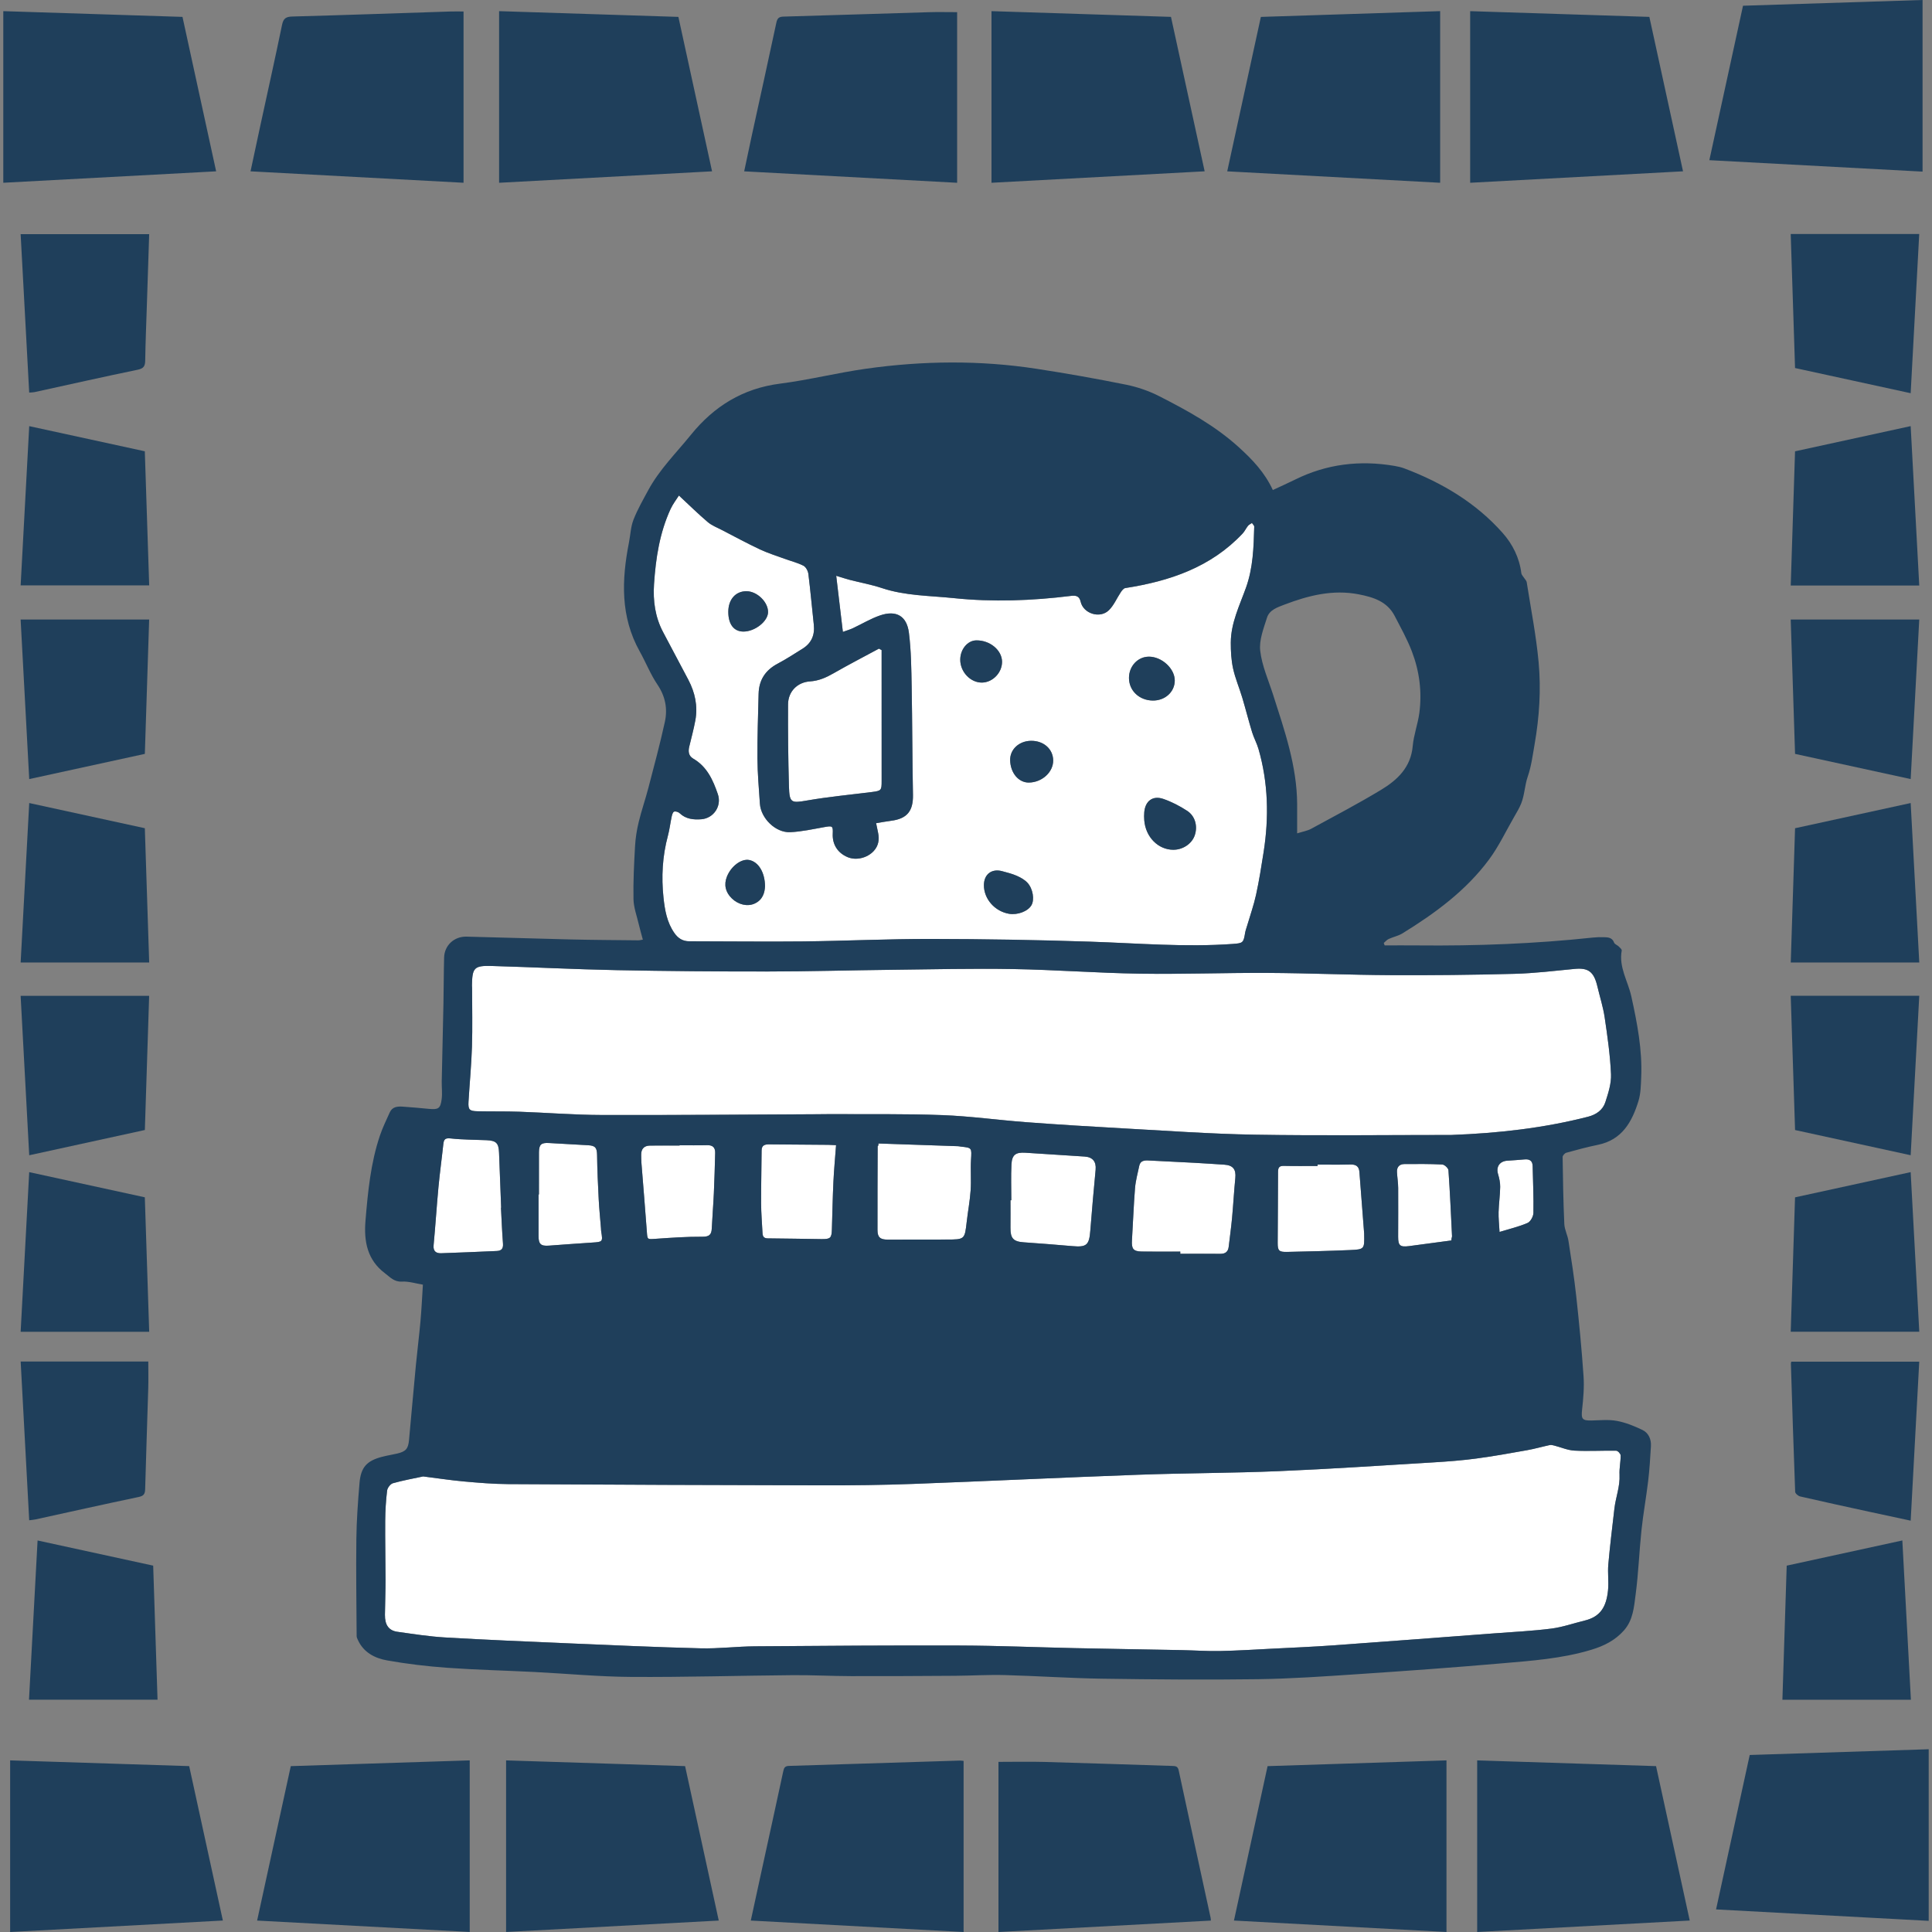
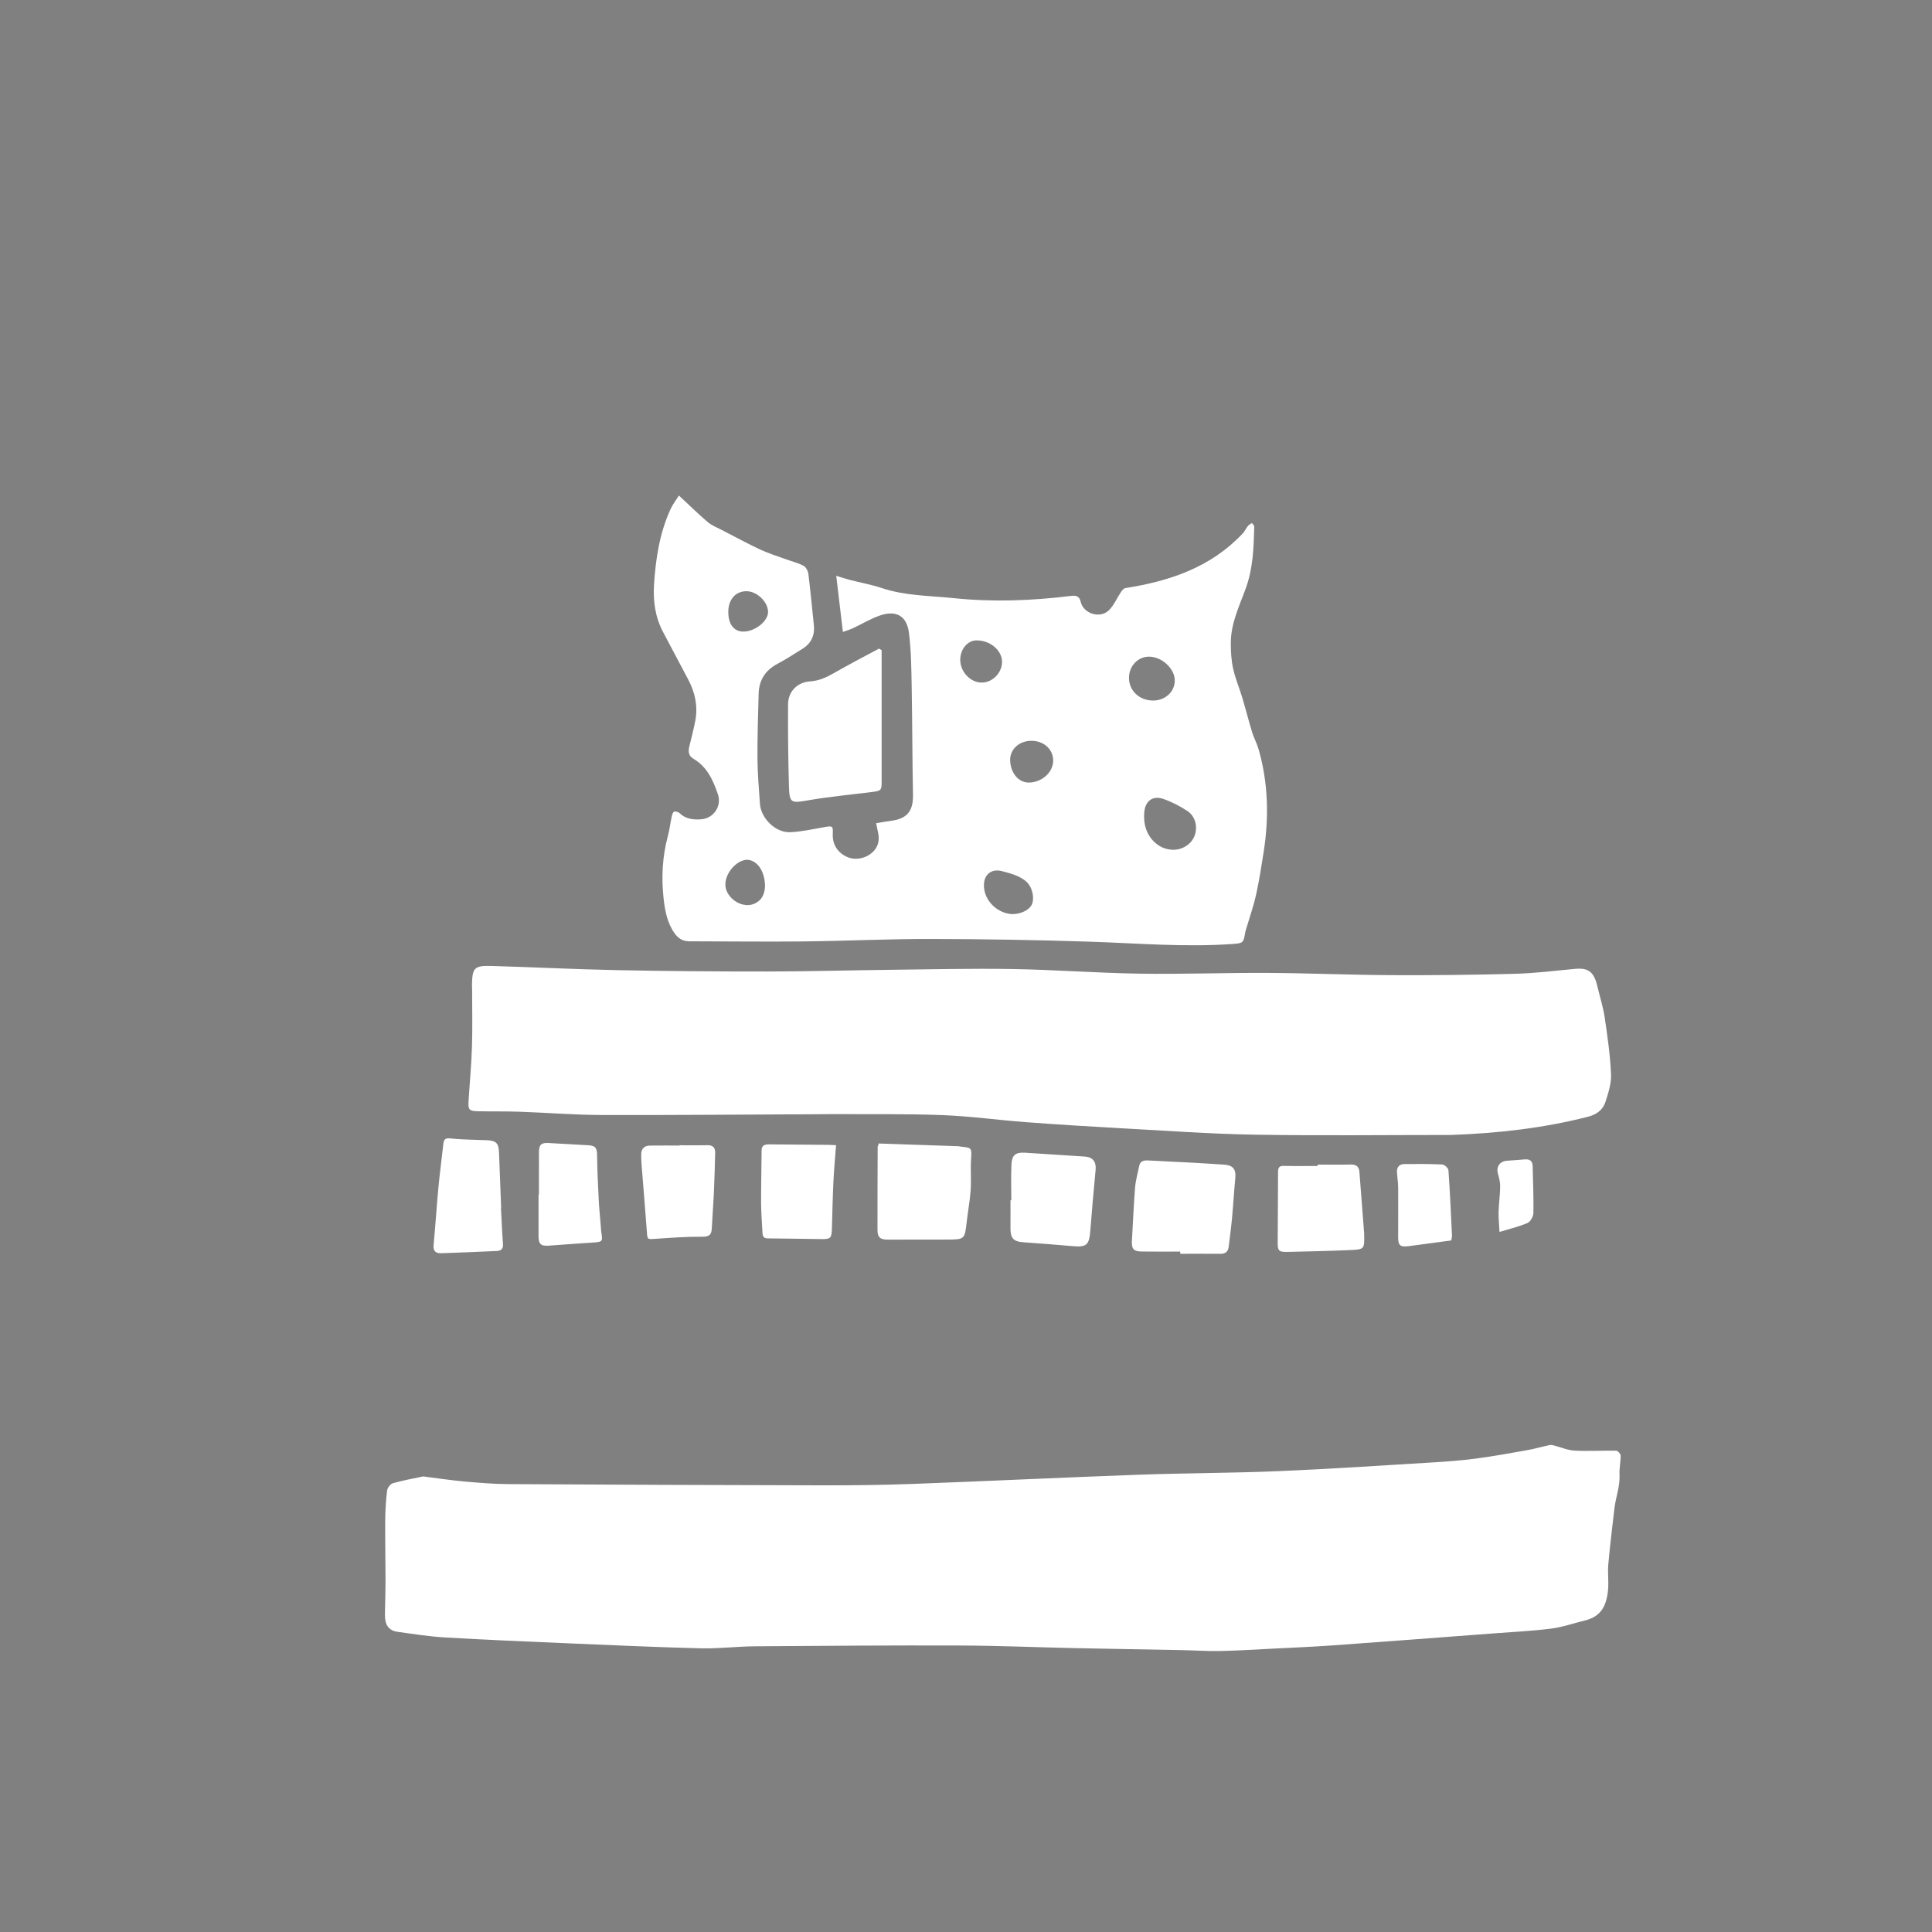
<svg xmlns="http://www.w3.org/2000/svg" version="1.1" viewBox="0 0 200 200">
  <rect x="0" y="0" width="200" height="200" fill="#808080" stroke="none" />
  <defs>
    <style>
      .cls-1 {
        fill: #fff;
      }

      .cls-2 {
        fill: #1f3f5b;
      }
    </style>
  </defs>
  <g>
    <g id="Layer_1">
      <g id="mug-and-books">
        <path id="light-parts" class="cls-1" d="M87.256,65.412c-.245-2.061-.466-3.921-.689-5.804.581.177.985.315,1.397.421,1.111.286,2.249.491,3.335.852,2.423.806,4.955.781,7.444,1.04,4.042.42,8.087.268,12.119-.231.498-.061.871-.007,1.008.601.279,1.236,2.001,1.788,2.925.881.523-.513.821-1.252,1.24-1.875.113-.169.284-.39.454-.417,4.593-.717,8.852-2.144,12.147-5.645.219-.233.353-.546.557-.797.102-.126.272-.198.411-.295.082.128.239.258.235.383-.057,2.135-.117,4.26-.855,6.318-.664,1.849-1.562,3.653-1.57,5.678-.004.895.045,1.811.236,2.682.224,1.024.646,2.004.949,3.013.357,1.189.658,2.395,1.02,3.582.179.589.489,1.138.66,1.729,1.016,3.513,1.094,7.081.534,10.674-.23,1.477-.464,2.957-.782,4.416-.237,1.085-.612,2.139-.925,3.207-.073.25-.169.497-.211.753-.167,1.024-.227,1.066-1.264,1.14-4.933.356-9.851-.073-14.777-.234-5.499-.181-11.003-.274-16.504-.282-4.404-.007-8.809.207-13.214.255-3.924.042-7.849-.013-11.774-.013-.689,0-1.168-.309-1.549-.856-.765-1.097-.985-2.36-1.124-3.643-.234-2.17-.114-4.315.457-6.433.172-.639.244-1.305.384-1.954.042-.194.114-.474.25-.532.148-.063.442.029.575.156.645.618,1.442.692,2.249.63,1.264-.096,2.133-1.359,1.711-2.594-.494-1.446-1.115-2.85-2.542-3.677-.491-.285-.542-.739-.42-1.246.216-.901.459-1.798.629-2.708.276-1.484-.028-2.889-.723-4.214-.862-1.643-1.734-3.283-2.606-4.921-.832-1.564-1.061-3.245-.946-4.984.177-2.673.578-5.303,1.708-7.763.244-.532.618-1.004.869-1.406,1.083,1.007,2.001,1.915,2.984,2.748.42.356.969.565,1.468.824,1.304.676,2.596,1.376,3.924,2.001.82.386,1.694.658,2.547.97.657.24,1.348.408,1.966.723.255.129.472.542.511.85.219,1.747.37,3.503.563,5.253.119,1.08-.247,1.918-1.171,2.493-.849.527-1.687,1.079-2.57,1.544-1.274.673-1.938,1.694-1.973,3.122-.054,2.231-.136,4.462-.121,6.693.01,1.559.151,3.118.254,4.676.1,1.516,1.623,3.023,3.138,2.954,1.179-.054,2.351-.317,3.52-.524.865-.154.92-.134.883.701-.048,1.1.521,1.985,1.551,2.411.868.36,2.014.092,2.688-.636.495-.535.599-1.171.461-1.865-.06-.299-.123-.598-.21-1.02.538-.087,1.042-.183,1.551-.248,1.671-.213,2.298-1.023,2.264-2.694-.075-3.713-.066-7.428-.134-11.14-.035-1.877-.052-3.767-.285-5.625-.219-1.75-1.316-2.368-2.982-1.8-.982.335-1.887.89-2.834,1.332-.284.132-.589.218-1.018.374v-.002ZM121.462,87.968c.995.002,1.92-.623,2.218-1.496.317-.93.058-1.985-.785-2.534-.766-.5-1.604-.935-2.468-1.233-1.097-.378-1.868.211-1.973,1.365-.026.283-.022.571,0,.855.14,1.728,1.441,3.041,3.007,3.044h0ZM101.854,91.628c-.005,1.423,1.116,2.707,2.587,2.965.893.156,1.969-.251,2.335-.884.325-.563.171-1.695-.415-2.328-.293-.317-.713-.546-1.115-.723-.473-.209-.987-.332-1.49-.47-1.091-.302-1.897.314-1.901,1.441ZM118.937,67.978c-1.146-.002-2.066.979-2.065,2.2,0,1.316,1.061,2.324,2.463,2.342,1.268.016,2.272-.894,2.277-2.065.005-1.24-1.329-2.475-2.674-2.478h0ZM106.506,81.01c1.368-.013,2.538-1.084,2.519-2.305-.019-1.178-1.001-2.037-2.305-2.016-1.237.02-2.174.893-2.15,2.006.028,1.317.871,2.325,1.936,2.315h0ZM79.195,91.746c-.011-1.469-.704-2.545-1.645-2.72-.811-.151-1.863.634-2.296,1.713-.337.84-.157,1.631.515,2.274.675.645,1.62.865,2.367.517.825-.383,1.028-1.123,1.059-1.784h0ZM103.732,68.512c-.004-1.208-1.262-2.249-2.682-2.22-.894.018-1.642.925-1.646,1.996-.004,1.274,1.069,2.397,2.267,2.372,1.1-.023,2.063-1.028,2.06-2.148h0ZM75.393,63.342c.002,1.294.583,2.044,1.582,2.038,1.179-.006,2.512-1.057,2.533-1.996.023-1.053-1.13-2.18-2.235-2.182-1.125-.003-1.881.857-1.88,2.14ZM91.265,67.298v2.4c0,3.713-.005,7.426.002,11.138.002.977-.03,1.029-1.01,1.153-2.225.281-4.463.489-6.671.871-1.677.29-1.865.281-1.914-1.454-.08-2.828-.109-5.66-.093-8.49.007-1.321.955-2.292,2.273-2.378.918-.06,1.68-.404,2.456-.85,1.54-.883,3.118-1.698,4.68-2.541.092.051.184.101.277.151ZM43.808,152.84c1.516.191,2.871.4,4.233.522,1.517.136,3.041.264,4.562.272,10.843.063,21.687.107,32.53.127,3.12.006,6.243-.03,9.361-.146,7.771-.29,15.537-.667,23.309-.949,4.856-.176,9.718-.17,14.573-.374,5.352-.225,10.698-.587,16.046-.909,1.467-.089,2.936-.202,4.392-.395,1.766-.235,3.521-.552,5.275-.865.784-.14,1.553-.364,2.333-.53.145-.031.315.01.466.048.701.178,1.394.491,2.101.527,1.438.073,2.883-.016,4.324.01.162.003.453.316.455.488.007.664-.151,1.333-.116,1.994.065,1.218-.397,2.341-.532,3.518-.221,1.924-.459,3.847-.63,5.775-.079.887.06,1.795-.03,2.68-.171,1.684-.77,2.726-2.412,3.125-1.154.28-2.29.685-3.46.834-1.951.248-3.921.342-5.884.49-5.558.419-11.115.845-16.673,1.243-2.113.151-4.232.239-6.348.346-1.804.091-3.608.205-5.413.242-1.301.026-2.603-.069-3.905-.094-3.713-.072-7.427-.128-11.14-.207-3.946-.084-7.893-.256-11.839-.269-7.079-.023-14.158.028-21.236.082-1.877.014-3.755.255-5.629.208-4.565-.114-9.128-.323-13.69-.517-4.258-.181-8.518-.361-12.772-.609-1.647-.096-3.286-.357-4.923-.586-.899-.125-1.302-.722-1.288-1.762.017-1.215.061-2.43.061-3.645,0-2.026-.048-4.052-.033-6.078.008-1.046.071-2.096.197-3.134.035-.283.343-.687.603-.76,1.073-.302,2.176-.497,3.131-.703h-.001ZM150.273,117.491c-6.788,0-13.578.084-20.364-.029-4.611-.077-9.219-.413-13.826-.665-3.281-.179-6.561-.383-9.838-.628-2.897-.216-5.784-.623-8.682-.733-3.807-.144-7.622-.081-11.434-.104-.524-.003-1.048.011-1.572.013-7.434.032-14.868.1-22.303.078-2.829-.008-5.657-.24-8.487-.338-1.447-.05-2.896-.017-4.344-.049-.829-.018-.97-.171-.922-.982.112-1.902.299-3.8.358-5.703.063-2.017.014-4.038.013-6.057,0-.094-.016-.189-.014-.283.028-1.832.223-2.067,2.049-2.014,4.308.124,8.614.346,12.923.432,5.215.103,10.432.145,15.648.14,4.264-.004,8.527-.128,12.791-.176,4.192-.048,8.385-.149,12.576-.078,4.379.075,8.754.412,13.133.479,4.425.068,8.854-.102,13.281-.078,4.239.023,8.476.21,12.715.231,4.263.021,8.528-.024,12.789-.137,2.088-.055,4.172-.309,6.254-.51,1.402-.135,1.985.29,2.343,1.809.253,1.072.596,2.128.756,3.213.289,1.95.57,3.912.656,5.877.042.96-.283,1.965-.588,2.903-.262.808-.944,1.284-1.785,1.5-4.633,1.188-9.348,1.71-14.124,1.888h0ZM122.182,129.563c-1.333,0-2.667.017-4.001-.006-.865-.015-1.057-.286-1.002-1.166.113-1.801.172-3.606.318-5.406.063-.775.278-1.539.438-2.305.107-.519.51-.571.94-.55,1.57.077,3.14.153,4.71.238,1.046.057,2.091.128,3.137.195.922.059,1.246.485,1.157,1.384-.137,1.382-.21,2.769-.339,4.152-.092.99-.233,1.976-.347,2.965-.06.522-.354.735-.869.73-1.38-.011-2.762-.004-4.143-.004v-.229h.001ZM90.935,118.374c2.748.093,5.495.186,8.243.281.094.003.188.031.283.041,1.171.126,1.131.124,1.058,1.36-.063,1.053.033,2.116-.039,3.168-.075,1.085-.281,2.162-.404,3.245-.209,1.847-.201,1.847-2.101,1.848-2.024.002-4.049.008-6.073.008-.787,0-1.063-.235-1.064-1.001-.006-2.881.008-5.762.018-8.642,0-.039.048-.078.074-.117.002-.064.004-.127.006-.191h0ZM136.396,120.558c1.142,0,2.285.02,3.426-.008.562-.014.859.213.903.759.169,2.131.329,4.262.493,6.393.002.024-.001.048,0,.072.032,1.534.033,1.567-1.487,1.633-2.162.094-4.327.143-6.491.191-.838.018-.977-.123-.974-.93.008-2.447.036-4.893.037-7.339,0-.442.109-.648.599-.636,1.164.029,2.33.009,3.495.009v-.143h0ZM104.691,124.253c0-1.236-.047-2.474.015-3.707.05-1.004.435-1.279,1.443-1.216,2.042.129,4.085.265,6.127.395.836.053,1.22.525,1.143,1.36-.195,2.104-.39,4.208-.551,6.314-.114,1.49-.383,1.73-1.853,1.598-1.683-.15-3.368-.276-5.053-.396-1.055-.075-1.369-.413-1.358-1.494.01-.952.002-1.903.002-2.855h.086ZM51.858,125.022c.066,1.236.112,2.472.208,3.705.041.52-.14.755-.649.776-1.915.078-3.83.173-5.746.232-.508.016-.847-.184-.787-.823.189-2.01.316-4.026.504-6.036.14-1.482.348-2.958.504-4.44.053-.504.204-.647.77-.584,1.227.137,2.47.126,3.705.181.999.044,1.253.299,1.292,1.297.075,1.897.147,3.794.219,5.692-.008,0-.016,0-.023.001h0ZM86.548,118.547c-.096,1.301-.215,2.546-.274,3.794-.078,1.639-.107,3.279-.158,4.919-.028.896-.141,1.02-1.063,1.012-1.856-.017-3.713-.068-5.57-.076-.431-.002-.531-.215-.549-.563-.051-1.02-.14-2.041-.145-3.061-.008-1.827.043-3.654.052-5.481.003-.543.352-.628.756-.626,2.048.008,4.095.029,6.143.048.21.002.42.018.807.035h0ZM70.351,118.556c.952,0,1.904.018,2.855-.007.583-.016.844.251.829.802-.036,1.395-.073,2.791-.137,4.186-.055,1.211-.158,2.42-.215,3.63-.03.648-.262.863-.97.858-1.61-.011-3.222.104-4.831.215-.886.061-.859.095-.92-.745-.172-2.367-.374-4.732-.56-7.098-.022-.284-.023-.57-.026-.855-.007-.61.302-.942.907-.951,1.023-.016,2.046-.004,3.069-.004v-.032h0ZM55.79,123.656c0-1.454-.006-2.908.002-4.362.005-.814.233-1.014,1.038-.968,1.355.078,2.709.156,4.064.23.752.041.906.276.915,1.038.02,1.52.089,3.04.168,4.558.051.994.154,1.986.233,2.979.01.119.007.239.026.357.175,1.067.162,1.073-.943,1.144-1.491.096-2.982.208-4.473.317-.835.061-1.072-.157-1.071-1.002.002-1.43,0-2.86,0-4.29h.042ZM150.243,128.411c-1.463.197-2.925.399-4.389.587-.92.119-1.12-.058-1.119-.963,0-1.688.018-3.376.004-5.063-.004-.545-.095-1.089-.125-1.634-.028-.521.246-.829.76-.834,1.31-.013,2.62-.021,3.927.045.233.012.626.376.642.599.161,2.274.259,4.553.371,6.83.004.067-.029.137-.045.205-.009.076-.017.152-.026.228h0ZM155.231,127.53c-.044-.834-.117-1.445-.099-2.054.026-.872.153-1.742.166-2.614.007-.444-.098-.902-.224-1.333-.217-.742.169-1.321.961-1.374.593-.039,1.187-.077,1.778-.132.52-.048.833.129.846.691.036,1.617.11,3.234.079,4.849-.007.361-.301.903-.605,1.036-.891.387-1.855.61-2.903.932h0Z" />
-         <path id="dark-parts" class="cls-2" d="M143.339,97.867c1.152,0,2.304-.01,3.456.002,6.056.06,12.098-.17,18.122-.814.378-.041.761-.049,1.142-.038.428.012.842.046,1.032.563.062.168.33.252.481.398.127.124.332.304.309.423-.32,1.725.648,3.173.995,4.751.605,2.75,1.142,5.508,1.022,8.342-.035.83-.043,1.694-.283,2.476-.661,2.159-1.696,4.03-4.193,4.541-1.101.225-2.19.519-3.274.819-.163.045-.388.294-.385.445.032,2.31.07,4.621.174,6.929.027.589.34,1.159.431,1.751.295,1.904.595,3.81.804,5.725.301,2.757.568,5.519.757,8.285.079,1.144-.024,2.312-.15,3.457-.107.962.004,1.148.972,1.127.88-.019,1.784-.116,2.636.044.908.169,1.798.533,2.637.936.64.308.923.962.881,1.682-.07,1.203-.145,2.409-.287,3.606-.202,1.696-.511,3.38-.691,5.078-.235,2.218-.312,4.455-.605,6.664-.171,1.292-.255,2.652-1.222,3.735-.913,1.023-2.05,1.589-3.324,1.977-3.075.939-6.262,1.154-9.432,1.428-4.942.428-9.891.784-14.841,1.114-3.432.229-6.868.47-10.305.517-5.358.073-10.719.028-16.078-.051-3.375-.05-6.746-.286-10.12-.376-1.702-.045-3.409.063-5.113.075-3.595.023-7.19.044-10.784.035-2.017-.005-4.035-.117-6.052-.1-5.571.048-11.143.217-16.714.182-3.35-.021-6.698-.343-10.047-.512-2.99-.151-5.986-.219-8.972-.433-2.089-.149-4.18-.397-6.24-.763-1.273-.227-2.448-.822-3.036-2.134-.055-.123-.122-.258-.122-.388-.02-3.357-.071-6.715-.029-10.072.024-1.921.164-3.844.325-5.76.138-1.649.753-2.312,2.348-2.728.506-.132,1.026-.209,1.535-.328.908-.212,1.158-.488,1.243-1.403.241-2.581.463-5.165.71-7.745.145-1.519.34-3.033.476-4.553.112-1.247.168-2.5.251-3.787-.736-.119-1.462-.357-2.172-.317-.81.045-1.239-.473-1.757-.863-1.83-1.376-2.193-3.298-2.014-5.447.248-2.981.532-5.954,1.494-8.808.277-.822.664-1.607,1.019-2.401.262-.585.801-.629,1.338-.593.903.059,1.804.147,2.705.231.988.092,1.203-.028,1.33-1.009.079-.607-.005-1.234.007-1.852.055-2.689.123-5.378.177-8.067.032-1.581.027-3.162.069-4.742.032-1.244,1.031-2.19,2.318-2.16,3.57.082,7.138.207,10.707.29,2.355.055,4.711.067,7.067.093.136.002.272-.039.481-.071-.153-.575-.311-1.113-.439-1.658-.197-.843-.513-1.687-.53-2.536-.035-1.829.059-3.662.162-5.49.047-.837.182-1.679.379-2.494.286-1.185.69-2.342.998-3.523.593-2.273,1.206-4.543,1.708-6.837.296-1.355.058-2.644-.766-3.862-.722-1.067-1.199-2.298-1.831-3.428-2.02-3.609-1.878-7.422-1.116-11.302.153-.78.179-1.607.463-2.335.413-1.058.987-2.058,1.53-3.062,1.161-2.149,2.9-3.859,4.418-5.735,2.385-2.948,5.375-4.804,9.227-5.296,2.994-.382,5.94-1.129,8.931-1.549,5.868-.824,11.756-.889,17.626.013,3.101.476,6.194,1.024,9.269,1.645,1.178.238,2.36.646,3.43,1.192,2.924,1.49,5.796,3.06,8.262,5.307,1.393,1.269,2.651,2.582,3.494,4.405.789-.369,1.559-.71,2.313-1.083,3.273-1.62,6.711-2.024,10.288-1.413.351.06.704.141,1.035.267,3.884,1.471,7.389,3.551,10.161,6.68,1.021,1.153,1.727,2.558,1.927,4.151.023.187.203.354.312.53.083.134.222.258.244.401.432,2.762.979,5.513,1.234,8.29.26,2.824.078,5.669-.412,8.475-.197,1.127-.339,2.283-.71,3.355-.32.926-.326,1.909-.686,2.805-.197.49-.478.949-.742,1.409-.844,1.465-1.573,3.017-2.572,4.368-2.388,3.231-5.583,5.571-8.969,7.657-.433.267-.964.37-1.432.585-.192.088-.34.272-.508.413.031.084.062.168.094.252h0ZM43.808,152.84c-.956.206-2.058.401-3.131.703-.26.073-.569.478-.603.76-.126,1.038-.189,2.088-.197,3.134-.016,2.026.032,4.052.033,6.078,0,1.215-.044,2.43-.061,3.645-.015,1.04.389,1.637,1.288,1.762,1.637.228,3.276.49,4.923.586,4.255.248,8.514.428,12.772.609,4.562.194,9.125.403,13.69.517,1.873.047,3.751-.194,5.629-.208,7.079-.054,14.158-.105,21.236-.082,3.947.013,7.893.184,11.839.269,3.713.079,7.426.135,11.14.207,1.302.026,2.604.12,3.905.094,1.805-.036,3.609-.15,5.413-.242,2.116-.107,4.235-.195,6.348-.346,5.559-.398,11.116-.824,16.673-1.243,1.963-.148,3.934-.242,5.884-.49,1.17-.149,2.307-.553,3.46-.834,1.642-.399,2.242-1.441,2.412-3.125.089-.886-.049-1.793.03-2.68.171-1.928.408-3.852.63-5.775.135-1.178.597-2.3.532-3.518-.035-.66.122-1.33.116-1.994-.002-.172-.292-.485-.455-.488-1.441-.026-2.887.064-4.324-.01-.707-.036-1.4-.348-2.101-.527-.151-.038-.32-.079-.466-.048-.78.167-1.549.391-2.333.53-1.754.312-3.51.63-5.275.865-1.456.194-2.926.307-4.392.395-5.348.323-10.694.685-16.046.909-4.854.204-9.717.198-14.573.374-7.771.281-15.538.659-23.309.949-3.118.116-6.241.152-9.361.146-10.843-.02-21.687-.064-32.53-.127-1.522-.009-3.045-.136-4.562-.272-1.363-.122-2.717-.332-4.233-.522h.001ZM150.273,117.491c4.775-.178,9.49-.699,14.124-1.888.841-.216,1.523-.692,1.785-1.5.305-.937.63-1.943.588-2.903-.086-1.965-.367-3.927-.656-5.877-.16-1.085-.504-2.141-.756-3.213-.358-1.518-.941-1.944-2.343-1.809-2.082.201-4.166.455-6.254.51-4.261.113-8.526.158-12.789.137-4.239-.021-8.476-.209-12.715-.231-4.427-.023-8.855.147-13.281.078-4.379-.067-8.754-.405-13.133-.479-4.19-.072-8.384.03-12.576.078-4.264.048-8.527.172-12.791.176-5.216.005-10.433-.037-15.648-.14-4.309-.085-8.615-.308-12.923-.432-1.826-.052-2.021.182-2.049,2.014-.001.094.014.189.014.283.001,2.019.05,4.04-.013,6.057-.06,1.903-.246,3.801-.358,5.703-.048.811.093.964.922.982,1.448.032,2.897-.001,4.344.049,2.829.098,5.658.33,8.487.338,7.434.022,14.868-.045,22.303-.078.524-.002,1.048-.017,1.572-.013,3.812.023,7.627-.04,11.434.104,2.899.11,5.786.516,8.682.733,3.277.245,6.557.449,9.838.628,4.608.252,9.215.588,13.826.665,6.787.113,13.576.029,20.364.029h0ZM87.256,65.412c.429-.156.735-.242,1.018-.374.946-.442,1.852-.998,2.834-1.332,1.666-.568,2.763.051,2.982,1.8.233,1.858.25,3.748.285,5.625.069,3.713.06,7.428.134,11.14.033,1.671-.593,2.481-2.264,2.694-.508.065-1.013.161-1.551.248.087.423.151.721.21,1.02.138.694.034,1.33-.461,1.865-.673.727-1.819.995-2.688.636-1.03-.426-1.599-1.311-1.551-2.411.036-.835-.018-.855-.883-.701-1.169.208-2.341.47-3.52.524-1.515.07-3.038-1.437-3.138-2.954-.103-1.558-.244-3.116-.254-4.676-.015-2.231.067-4.462.121-6.693.035-1.428.699-2.449,1.973-3.122.883-.466,1.72-1.017,2.57-1.544.925-.574,1.29-1.413,1.171-2.493-.193-1.751-.343-3.506-.563-5.253-.039-.308-.256-.721-.511-.85-.618-.314-1.309-.482-1.966-.723-.853-.312-1.728-.584-2.547-.97-1.328-.625-2.62-1.325-3.924-2.001-.499-.259-1.048-.467-1.468-.824-.983-.833-1.901-1.741-2.984-2.748-.252.401-.626.874-.869,1.406-1.13,2.46-1.531,5.091-1.708,7.763-.115,1.738.113,3.42.946,4.984.872,1.639,1.744,3.277,2.606,4.921.695,1.324.999,2.729.723,4.214-.169.911-.412,1.807-.629,2.708-.122.507-.072.961.42,1.246,1.427.827,2.048,2.231,2.542,3.677.422,1.236-.447,2.498-1.711,2.594-.807.061-1.604-.013-2.249-.63-.132-.127-.427-.218-.575-.156-.136.058-.209.338-.25.532-.14.649-.212,1.315-.384,1.954-.571,2.117-.691,4.263-.457,6.433.138,1.284.358,2.547,1.124,3.643.381.546.86.855,1.549.856,3.925,0,7.85.056,11.774.013,4.405-.048,8.809-.261,13.214-.255,5.502.008,11.005.101,16.504.282,4.926.162,9.843.591,14.777.234,1.038-.075,1.097-.117,1.264-1.14.042-.256.138-.503.211-.753.313-1.068.688-2.122.925-3.207.318-1.46.552-2.939.782-4.416.559-3.593.481-7.16-.534-10.674-.171-.59-.48-1.14-.66-1.729-.363-1.187-.664-2.393-1.02-3.582-.302-1.009-.725-1.989-.949-3.013-.19-.871-.239-1.787-.236-2.682.008-2.025.906-3.829,1.57-5.678.738-2.058.799-4.183.855-6.318.004-.126-.153-.256-.235-.383-.139.097-.309.168-.411.295-.203.252-.337.564-.557.797-3.295,3.5-7.553,4.928-12.147,5.645-.171.027-.341.248-.454.417-.419.624-.717,1.363-1.24,1.875-.924.906-2.646.355-2.925-.881-.137-.608-.51-.663-1.008-.601-4.032.499-8.076.651-12.119.231-2.49-.258-5.022-.234-7.444-1.04-1.086-.361-2.224-.565-3.335-.852-.412-.106-.816-.244-1.397-.421.224,1.883.445,3.744.689,5.804v.002ZM134.282,86.268c.571-.181,1.051-.256,1.453-.474,2.423-1.316,4.866-2.602,7.225-4.025,1.694-1.021,3.089-2.331,3.284-4.536.102-1.153.531-2.273.685-3.425.291-2.186.008-4.341-.778-6.39-.485-1.263-1.154-2.458-1.779-3.664-.774-1.493-2.212-1.937-3.713-2.228-2.673-.519-5.195.112-7.672,1.056-.741.283-1.572.549-1.828,1.36-.351,1.116-.83,2.323-.702,3.427.179,1.551.853,3.048,1.338,4.561,1.181,3.692,2.464,7.36,2.485,11.306.005.948,0,1.896,0,3.033h0ZM91.265,67.298c-.092-.051-.184-.101-.277-.151-1.562.843-3.141,1.658-4.68,2.541-.776.445-1.539.79-2.456.85-1.318.086-2.266,1.057-2.273,2.378-.016,2.829.013,5.661.093,8.49.049,1.736.237,1.745,1.914,1.454,2.208-.382,4.445-.589,6.671-.871.98-.124,1.012-.177,1.01-1.153-.007-3.713-.002-7.426-.002-11.138v-2.4h0ZM122.182,129.563v.229c1.381,0,2.762-.007,4.143.004.515.004.809-.208.869-.73.114-.989.255-1.974.347-2.965.129-1.382.202-2.77.339-4.152.089-.899-.235-1.326-1.157-1.384-1.045-.067-2.091-.138-3.137-.195-1.569-.085-3.14-.161-4.71-.238-.43-.021-.832.031-.94.55-.159.766-.374,1.53-.438,2.305-.146,1.798-.205,3.604-.318,5.406-.055.88.137,1.151,1.002,1.166,1.333.023,2.667.006,4.001.006h-.001ZM90.935,118.374c-.002.064-.004.127-.006.191-.026.039-.074.078-.074.117-.01,2.881-.024,5.762-.018,8.642.002.765.278,1.001,1.064,1.001,2.024-.001,4.049-.007,6.073-.008,1.9-.002,1.891-.001,2.101-1.848.123-1.083.33-2.159.404-3.245.072-1.052-.024-2.115.039-3.168.073-1.236.113-1.233-1.058-1.36-.095-.01-.188-.038-.283-.041-2.748-.095-5.495-.188-8.243-.281h0ZM136.396,120.558v.143c-1.165,0-2.33.019-3.495-.009-.491-.012-.599.194-.599.636-.001,2.447-.029,4.893-.037,7.339-.002.807.136.949.974.93,2.164-.048,4.329-.097,6.491-.191,1.52-.066,1.519-.099,1.487-1.633,0-.024.002-.048,0-.072-.163-2.131-.324-4.262-.493-6.393-.043-.546-.34-.773-.903-.759-1.141.029-2.284.008-3.426.008h0ZM104.691,124.253h-.086c0,.952.008,1.903-.002,2.855-.011,1.08.303,1.419,1.358,1.494,1.685.12,3.37.246,5.053.396,1.471.132,1.739-.109,1.853-1.598.161-2.106.356-4.21.551-6.314.078-.834-.307-1.307-1.143-1.36-2.042-.129-4.085-.267-6.127-.395-1.008-.063-1.393.212-1.443,1.216-.061,1.233-.015,2.471-.015,3.707h0ZM51.858,125.022c.008,0,.016,0,.023-.001-.073-1.897-.145-3.794-.219-5.692-.039-.998-.293-1.253-1.292-1.297-1.236-.055-2.479-.044-3.705-.181-.567-.063-.717.08-.77.584-.157,1.481-.366,2.957-.504,4.44-.189,2.01-.315,4.026-.504,6.036-.06.639.279.839.787.823,1.916-.058,3.831-.154,5.746-.232.509-.021.689-.256.649-.776-.096-1.233-.141-2.47-.208-3.705h0ZM86.548,118.547c-.387-.017-.597-.033-.807-.035-2.048-.018-4.095-.039-6.143-.048-.404-.002-.753.083-.756.626-.009,1.827-.06,3.654-.052,5.481.004,1.02.094,2.041.145,3.061.017.348.117.561.549.563,1.856.008,3.713.059,5.57.076.921.008,1.035-.116,1.063-1.012.051-1.64.08-3.28.158-4.919.059-1.248.178-2.493.274-3.794h0ZM70.351,118.556v.032c-1.023,0-2.046-.011-3.069.004-.605.009-.914.341-.907.951.003.285.004.571.026.855.186,2.366.388,4.731.56,7.098.061.84.035.806.92.745,1.608-.111,3.221-.226,4.831-.215.708.005.94-.211.97-.858.057-1.211.16-2.42.215-3.63.063-1.395.1-2.791.137-4.186.014-.551-.247-.818-.829-.802-.951.026-1.903.007-2.855.007h0ZM55.79,123.656h-.04c0,1.43.001,2.86,0,4.29-.001.844.235,1.063,1.071,1.002,1.491-.11,2.982-.221,4.473-.317,1.106-.072,1.118-.077.943-1.144-.019-.117-.016-.237-.026-.357-.079-.993-.181-1.985-.233-2.979-.078-1.518-.148-3.038-.168-4.558-.01-.761-.163-.996-.915-1.038-1.355-.074-2.71-.151-4.064-.23-.805-.047-1.033.154-1.038.968-.008,1.454-.002,2.908-.002,4.362h-.002ZM150.243,128.411c.009-.076.017-.152.026-.228.016-.069.048-.138.045-.205-.113-2.277-.211-4.556-.371-6.83-.016-.223-.409-.587-.642-.599-1.307-.066-2.618-.057-3.927-.045-.513.005-.788.312-.76.834.029.546.12,1.089.125,1.634.014,1.688-.004,3.375-.004,5.063,0,.905.199,1.081,1.119.963,1.464-.188,2.926-.391,4.389-.587h0ZM155.231,127.53c1.048-.322,2.011-.544,2.903-.932.304-.132.598-.675.605-1.036.031-1.615-.043-3.233-.079-4.849-.013-.561-.326-.739-.846-.691-.592.055-1.185.092-1.778.132-.793.052-1.178.632-.961,1.374.126.431.231.889.224,1.333-.014.872-.141,1.742-.166,2.614-.018.608.055,1.219.099,2.054h0ZM121.462,87.968c-1.566-.003-2.867-1.315-3.007-3.044-.023-.283-.026-.572,0-.855.106-1.154.875-1.742,1.973-1.365.863.298,1.701.732,2.468,1.233.843.55,1.101,1.605.785,2.534-.298.873-1.223,1.497-2.218,1.496h0ZM101.854,91.628c.004-1.126.81-1.742,1.901-1.441.502.139,1.016.261,1.49.47.403.178.822.407,1.115.723.586.633.74,1.765.415,2.328-.366.633-1.441,1.04-2.335.884-1.471-.258-2.592-1.542-2.587-2.965ZM118.937,67.978c1.345.002,2.679,1.238,2.674,2.478-.005,1.171-1.008,2.081-2.277,2.065-1.402-.017-2.463-1.026-2.463-2.342,0-1.222.92-2.202,2.065-2.2h0ZM106.506,81.01c-1.065.01-1.908-.998-1.936-2.315-.024-1.112.913-1.986,2.15-2.006,1.304-.021,2.286.838,2.305,2.016.02,1.221-1.151,2.292-2.519,2.305h0ZM79.195,91.746c-.031.661-.234,1.401-1.059,1.784-.747.347-1.692.128-2.367-.517-.673-.643-.852-1.435-.515-2.274.432-1.078,1.485-1.863,2.296-1.713.942.175,1.634,1.252,1.645,2.72h0ZM103.732,68.512c.004,1.12-.961,2.125-2.06,2.148-1.198.025-2.272-1.098-2.267-2.372.004-1.07.752-1.978,1.646-1.996,1.42-.029,2.679,1.013,2.682,2.22h0ZM75.393,63.342c-.002-1.283.754-2.144,1.88-2.14,1.104.003,2.258,1.129,2.235,2.182-.021.94-1.354,1.99-2.533,1.996-.999.005-1.58-.744-1.582-2.038Z" />
      </g>
-       <path class="cls-2" d="M47.985,1.188v17.731c-7.348-.394-14.656-.787-22.05-1.183.339-1.584.663-3.111.993-4.636.761-3.51,1.544-7.017,2.271-10.534.139-.671.415-.838,1.075-.856,5.449-.148,10.897-.342,16.346-.519.427-.014.855-.002,1.364-.002ZM26.617,198.817c1.168-5.357,2.318-10.633,3.485-15.987,6.16-.198,12.313-.396,18.523-.596v17.762c-7.309-.392-14.619-.783-22.007-1.179h0ZM125.348,198.819c-7.353.395-14.644.787-21.988,1.181v-17.611c1.62,0,3.208-.036,4.794.007,4.402.121,8.803.278,13.204.414.332.01.568.03.658.454,1.091,5.094,2.203,10.183,3.308,15.273.015.068.012.14.023.283h0ZM51.667,18.921V1.154c6.191.198,12.342.395,18.56.595,1.157,5.311,2.311,10.599,3.485,15.986-7.375.397-14.678.79-22.044,1.186ZM74.406,198.816c-7.391.397-14.678.788-22.015,1.182v-17.763c6.179.198,12.328.395,18.529.593,1.16,5.321,2.313,10.609,3.485,15.988ZM127.042,17.736c1.162-5.333,2.311-10.606,3.482-15.985,6.157-.199,12.329-.398,18.561-.599v17.768c-7.343-.394-14.671-.787-22.043-1.183h0ZM149.739,199.998c-7.351-.395-14.64-.787-22.001-1.183,1.162-5.332,2.313-10.62,3.482-15.985,6.153-.198,12.304-.396,18.519-.596v17.765h0ZM77.722,198.816c.423-1.95.83-3.83,1.24-5.709.71-3.253,1.427-6.503,2.123-9.759.077-.359.187-.53.585-.541,5.898-.177,11.796-.367,17.694-.552.114-.004.23.018.388.032v17.713c-7.35-.395-14.657-.788-22.029-1.184h0ZM99.082,1.258v17.663c-7.336-.394-14.64-.786-22.044-1.184.275-1.295.529-2.519.795-3.742.847-3.88,1.707-7.757,2.534-11.642.098-.459.261-.621.733-.634,5.019-.141,10.038-.309,15.057-.457.948-.028,1.899-.004,2.924-.004ZM102.638,18.921V1.154c6.182.197,12.351.394,18.581.593,1.16,5.323,2.314,10.613,3.486,15.987-7.369.396-14.695.79-22.067,1.186ZM176.951,16.582c1.174-5.383,2.323-10.655,3.485-15.988,6.2-.199,12.373-.396,18.587-.595v17.767c-7.362-.395-14.695-.788-22.072-1.184h0ZM174.226,17.735c-7.364.396-14.673.789-22.035,1.185V1.155c6.174.197,12.344.394,18.55.593,1.163,5.338,2.317,10.629,3.485,15.987ZM199.658,198.846c-7.364-.396-14.656-.788-22.012-1.184,1.162-5.333,2.315-10.623,3.484-15.986,6.162-.198,12.313-.395,18.528-.595v17.765h0ZM152.917,182.234c6.196.199,12.325.396,18.517.595,1.161,5.322,2.314,10.61,3.487,15.985-7.341.395-14.64.789-22.004,1.185v-17.765h0ZM197.792,40.704c-4.018-.875-7.961-1.733-11.969-2.606-.15-4.633-.299-9.234-.449-13.876h13.304c-.295,5.481-.588,10.935-.886,16.481ZM185.823,85.739c4.003-.872,7.949-1.733,11.969-2.609.298,5.517.592,10.989.89,16.505h-13.304c.148-4.622.296-9.222.446-13.895h0ZM198.682,103.081c-.299,5.539-.593,10.999-.89,16.508-3.998-.871-7.945-1.731-11.967-2.608-.15-4.62-.299-9.24-.45-13.901h13.307,0ZM198.683,137.859h-13.308c.149-4.63.297-9.234.447-13.91,3.982-.869,7.946-1.734,11.969-2.611.298,5.51.593,10.973.892,16.521h0ZM197.792,44.111c.298,5.535.592,10.996.888,16.501h-13.304c.148-4.611.296-9.215.446-13.892,3.98-.868,7.944-1.732,11.97-2.609h0ZM185.374,64.133h13.306c-.296,5.503-.59,10.978-.887,16.516-4.018-.875-7.965-1.735-11.969-2.607-.15-4.634-.299-9.24-.45-13.909h0ZM197.793,157.419c-1.503-.323-2.92-.625-4.334-.933-2.371-.517-4.742-1.03-7.107-1.575-.206-.047-.511-.308-.517-.479-.169-4.426-.304-8.853-.443-13.28-.001-.045.019-.091.042-.194h13.245c-.293,5.456-.586,10.89-.886,16.46h0ZM184.959,162.076c4.002-.872,7.949-1.732,11.97-2.608.298,5.528.591,10.985.887,16.489h-13.302c.148-4.621.296-9.205.445-13.88h0ZM1.051,182.234c6.185.198,12.316.395,18.533.594,1.156,5.299,2.309,10.585,3.487,15.985-7.363.397-14.663.79-22.021,1.187v-17.766h0ZM22.375,17.736c-7.418.398-14.703.79-22.034,1.183V1.154c6.185.198,12.336.395,18.55.594,1.158,5.314,2.311,10.604,3.484,15.988h0ZM2.135,64.133h13.306c-.148,4.629-.296,9.233-.447,13.908-3.98.868-7.944,1.732-11.969,2.609-.298-5.533-.593-10.994-.89-16.517h0ZM15.444,137.869H2.137c.296-5.506.59-10.983.887-16.53,3.993.869,7.936,1.728,11.968,2.606.15,4.619.301,9.243.453,13.923h0ZM2.137,60.595c.296-5.496.589-10.939.888-16.481,3.996.869,7.937,1.727,11.966,2.603.15,4.602.301,9.211.453,13.879,0,0-13.307,0-13.307,0ZM2.136,103.088h13.304c-.148,4.612-.295,9.211-.445,13.89-3.966.866-7.926,1.73-11.97,2.614-.298-5.516-.592-10.986-.89-16.504ZM2.137,99.635c.298-5.532.592-10.992.889-16.505,3.995.871,7.942,1.73,11.967,2.607.15,4.617.299,9.237.451,13.898,0,0-13.307,0-13.307,0ZM3.023,157.379c-.297-5.523-.59-10.958-.884-16.437h13.212c0,.936.023,1.856-.004,2.774-.101,3.475-.23,6.95-.32,10.425-.013.516-.145.717-.686.829-3.563.746-7.115,1.543-10.672,2.321-.184.04-.373.051-.647.087h0ZM15.443,24.241c-.082,2.516-.162,4.965-.242,7.415-.061,1.88-.14,3.76-.168,5.64-.008.582-.139.847-.781.979-3.565.736-7.115,1.539-10.672,2.315-.16.035-.328.031-.558.051-.295-5.463-.589-10.902-.886-16.401h13.306ZM16.307,175.953H3.002c.296-5.488.589-10.924.888-16.483,4.01.873,7.968,1.734,11.968,2.605.15,4.624.299,9.211.45,13.878h0Z" />
    </g>
  </g>
</svg>